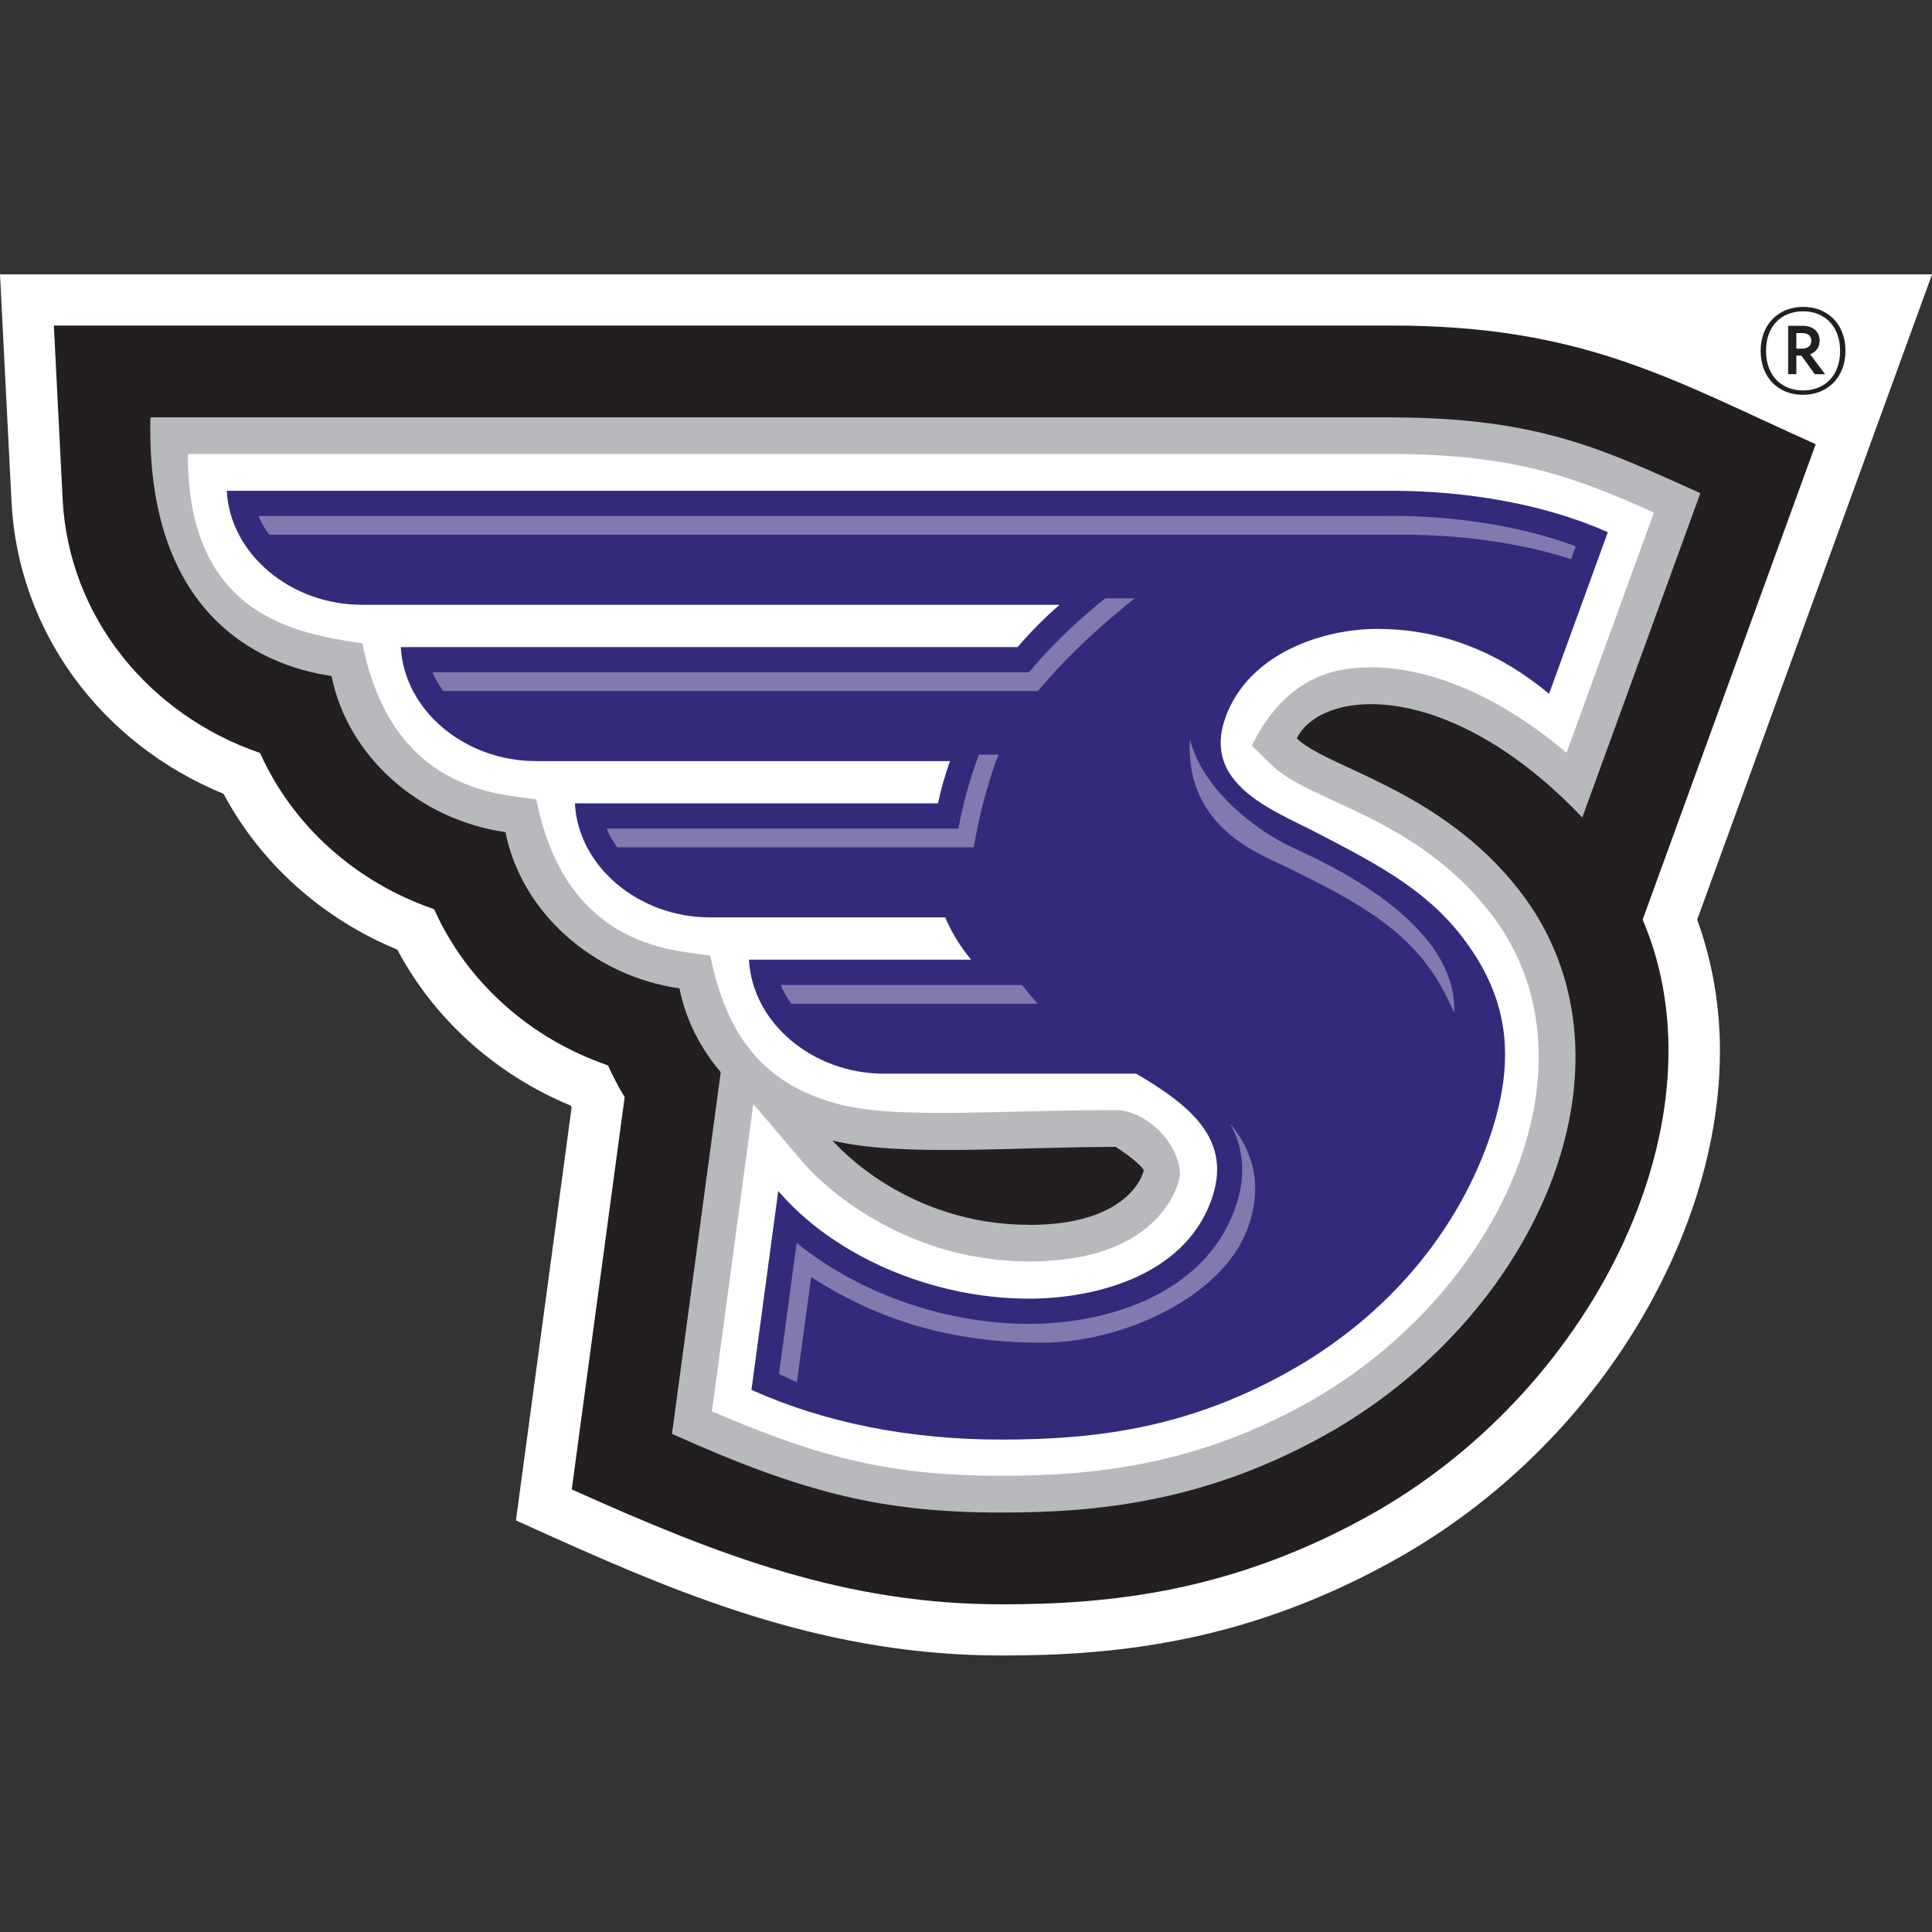
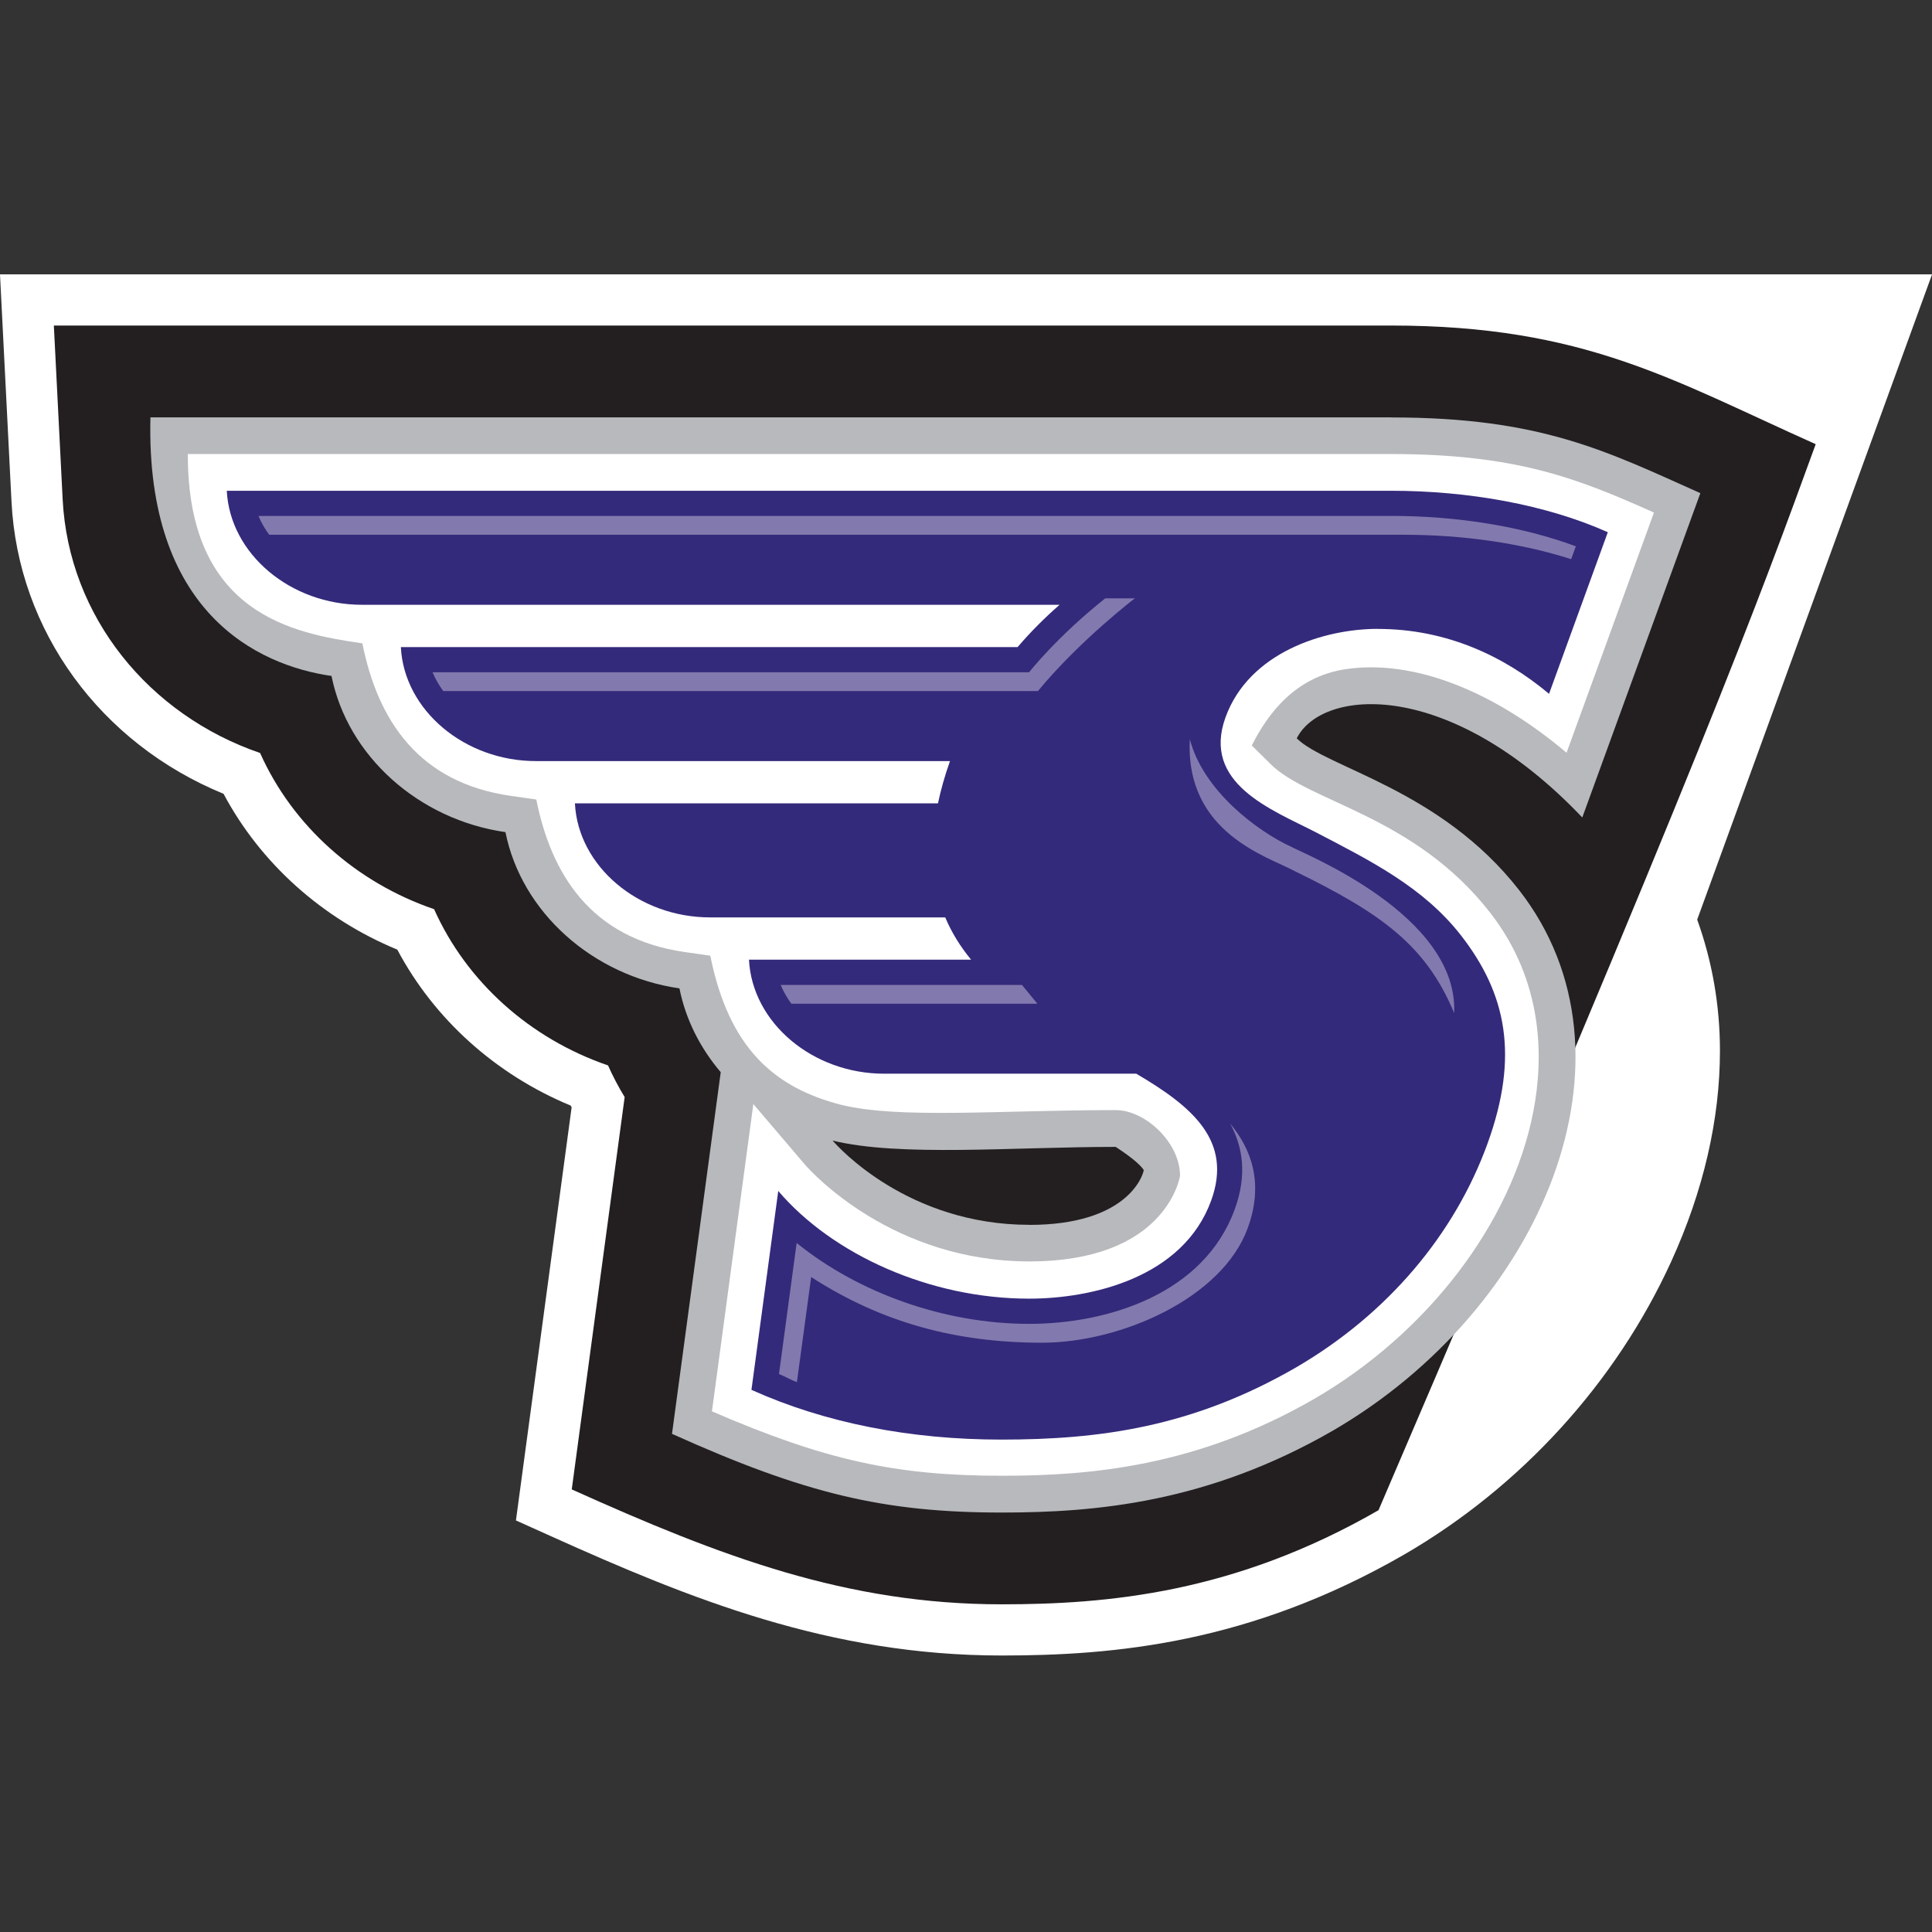
<svg xmlns="http://www.w3.org/2000/svg" width="500" height="500" viewBox="0 0 500 500" fill="none">
  <rect x="0" y="0" width="500" height="500" fill="#333333" stroke="none" />
  <g clip-path="url(#clip0_2_14)">
    <path d="M500 71H0L2.977 129.838C4.662 163.289 26.025 192.389 57.856 205.442C67.458 223.452 83.407 237.748 102.823 245.764C112.376 263.773 128.292 278.086 147.676 286.118C147.757 286.281 147.856 286.412 147.937 286.576C146.841 294.656 133.526 393.488 133.526 393.488L142.539 397.545C178.689 413.837 214.807 428.444 259.25 428.444C288.317 428.444 323.437 425.336 363.398 402.321C393.643 384.77 418.163 357.862 432.493 326.521C440.884 308.135 445.121 289.602 445.121 271.968C445.121 260.109 443.092 248.708 439.232 237.994C441.653 231.336 500.016 71 500.016 71L500 71Z" fill="white" />
-     <path d="M359.98 84.25H13.937L16.21 129.167C17.748 159.69 38.636 185.045 67.311 194.875C75.719 213.67 92.076 228.359 112.343 235.295C120.751 254.09 137.109 268.779 157.359 275.731C158.619 278.56 160.058 281.292 161.661 283.926L147.97 385.457C186.737 402.927 219.191 415.195 259.234 415.195C286.551 415.195 319.495 412.316 356.757 390.838C413.665 357.796 446.789 288.62 425.115 237.994C440.59 195.481 455.377 154.865 469.902 114.953C432.885 98.399 410.001 84.25 359.996 84.25H359.98Z" fill="#231F20" />
+     <path d="M359.98 84.25H13.937L16.21 129.167C17.748 159.69 38.636 185.045 67.311 194.875C75.719 213.67 92.076 228.359 112.343 235.295C120.751 254.09 137.109 268.779 157.359 275.731C158.619 278.56 160.058 281.292 161.661 283.926L147.97 385.457C186.737 402.927 219.191 415.195 259.234 415.195C286.551 415.195 319.495 412.316 356.757 390.838C440.59 195.481 455.377 154.865 469.902 114.953C432.885 98.399 410.001 84.25 359.996 84.25H359.98Z" fill="#231F20" />
    <path d="M359.98 108.017H38.931C37.671 158.464 66.641 172.188 85.795 174.936C89.934 195.644 108.352 212.133 130.811 215.355C134.949 236.064 153.368 252.552 175.843 255.791C177.446 263.839 181.208 271.232 186.525 277.481L173.913 371.078C208.362 386.602 228.809 391.444 259.266 391.444C283.443 391.444 312.51 388.925 344.865 370.293C399.287 338.707 426.555 273.244 393.153 230.371C372.771 204.216 343.328 198.736 335.591 191.08C342.183 178.044 375.078 175.377 409.494 211.56L440.05 127.63C415.677 116.736 398.845 108.033 360.029 108.033L359.98 108.017ZM266.415 316.984C234.976 316.984 216.868 296.815 215.477 295.18C232.833 299.433 262.194 296.815 288.743 296.815C293.993 300.234 295.564 302.083 296.005 302.819C295.711 304.7 291.294 317.001 266.398 317.001L266.415 316.984Z" fill="#B7B9BC" />
    <path d="M48.614 117.504C48.5 159.003 76.079 163.943 93.778 166.495C97.834 186.778 108.581 202.563 132.152 205.966L138.793 206.915C142.605 225.938 152.681 242.852 177.185 246.385L183.826 247.334C188.602 271.232 200.412 281.521 217.751 285.938C232.751 289.618 258.498 287.295 288.759 287.295C296.398 287.295 305.395 295.703 305.395 304.291C305.247 305.19 301.436 326.455 266.415 326.455C231.393 326.455 210.439 303.882 208.247 301.314C208.247 301.314 200.576 292.301 194.965 285.725C193.493 296.717 185.739 354.148 184.251 365.255C213.58 377.949 231.982 381.924 259.234 381.924C282.151 381.924 309.68 379.568 340.089 362.049C369.483 344.988 391.223 316.493 396.817 287.704C399.45 274.128 399.647 254.171 385.628 236.178C366.048 211.037 338.829 207.651 328.868 197.787L323.96 192.929C328.115 184.701 335.182 175.099 348.349 173.169C365.705 170.617 386.332 178.665 405.421 194.81C411.522 178.06 424.019 143.725 428.043 132.651C408.185 123.769 392.4 117.504 359.963 117.504H48.614V117.504Z" fill="white" />
    <path d="M356.594 162.766C374.472 162.766 389.39 169.914 400.89 179.565L416.102 137.739C400.121 130.59 379.969 127.008 359.963 127.008H58.691C59.509 143.333 75.195 156.55 93.728 156.517H274.217C270.324 159.919 266.676 163.584 263.356 167.46H103.739C104.557 183.785 120.244 197.002 138.777 196.969H245.853C244.496 200.813 243.465 204.461 242.745 207.912H148.788C149.606 224.237 165.309 237.454 183.826 237.421H244.627C246.328 241.462 248.601 245.06 251.317 248.364H193.836C194.654 264.689 210.341 277.906 228.874 277.873H294.059C308.617 286.412 319.07 295.278 313.443 310.719C306.147 330.741 282.412 336.09 266.317 336.09C240.586 336.09 215.428 324.656 201.41 308.217L194.474 359.694C213.515 368.265 235.548 372.567 259.136 372.567C284.522 372.567 308.568 369.361 335.247 353.985C359.26 340.048 376.468 319.307 384.925 296.079C393.251 273.212 389.799 257.116 378.12 242.1C368.371 229.586 354.762 222.798 340.334 215.29C329.195 209.564 310.924 202.776 317.172 185.617C323.29 168.818 342.657 162.749 356.594 162.749V162.766Z" fill="#342A7B" />
    <path d="M334.135 219.134C325.449 215.159 311.332 204.608 307.93 191.293C306.671 215.584 328.115 221.669 335.051 225.431C357.51 236.391 369.042 244.651 376.337 262.17C377.433 236.751 337.226 220.9 334.135 219.134V219.134Z" fill="#827AAE" />
    <path d="M359.947 133.535H66.902C67.606 135.252 68.554 136.872 69.667 138.393H363.3C378.824 138.393 393.807 140.618 406.615 144.707C407.057 143.496 407.466 142.384 407.825 141.386C394.085 136.283 377.351 133.518 359.963 133.518L359.947 133.535Z" fill="#827AAE" />
    <path d="M264.468 254.907H202.048C202.751 256.625 203.7 258.244 204.812 259.766H268.476L264.485 254.907H264.468Z" fill="#827AAE" />
    <path d="M286.027 154.865C273.448 164.859 266.333 173.987 266.333 173.987H111.951C112.654 175.704 113.603 177.324 114.715 178.845H268.607C279.55 165.612 293.699 154.849 293.699 154.849H286.044L286.027 154.865Z" fill="#827AAE" />
    <path d="M209.932 330.496C228.4 342.437 247.734 347.491 269.67 347.491C290.068 347.491 316.305 335.975 322.914 317.818C327.134 306.221 323.862 297.404 318.334 290.747C321.605 296.668 322.832 303.98 319.56 312.944C311.611 334.814 286.829 342.616 266.317 342.616C244.381 342.616 222.135 334.601 206.17 321.679C204.485 334.209 202.391 349.667 201.606 355.588C202.849 356.095 204.96 357.24 206.236 357.698C207.217 350.452 208.493 341.062 209.932 330.479V330.496Z" fill="#827AAE" />
-     <path d="M253.361 195.317C249.583 205.099 248.045 214.439 248.045 214.439H156.983C157.703 216.157 158.635 217.776 159.747 219.297H252.02C254.31 205.377 258.416 195.301 258.416 195.301H253.361V195.317Z" fill="#827AAE" />
-     <path d="M466.614 102.177C460.104 102.177 455.655 97.597 455.655 90.825C455.655 84.053 460.169 79.424 466.647 79.424C473.125 79.424 477.607 84.004 477.607 90.776C477.607 97.548 473.092 102.177 466.614 102.177ZM466.647 80.569C461.184 80.569 457.045 84.217 457.045 90.809C457.045 97.401 461.233 101.049 466.647 101.049C472.061 101.049 476.216 97.385 476.216 90.809C476.216 84.233 472.029 80.569 466.647 80.569ZM466.205 92.036H464.897V96.829H462.77V84.315H466.434C469.133 84.315 470.916 85.738 470.916 88.159C470.916 89.942 469.935 91.12 468.463 91.692L472.339 96.845H469.673L466.205 92.052V92.036ZM464.897 90.22H466.304C467.825 90.22 468.757 89.517 468.757 88.225C468.757 86.932 467.923 86.196 466.369 86.196H464.897V90.236V90.22Z" fill="#231F20" />
  </g>
  <defs>
    <clipPath id="clip0_2_14">
      <rect width="500" height="357.444" fill="white" transform="translate(0 71)" />
    </clipPath>
  </defs>
</svg>